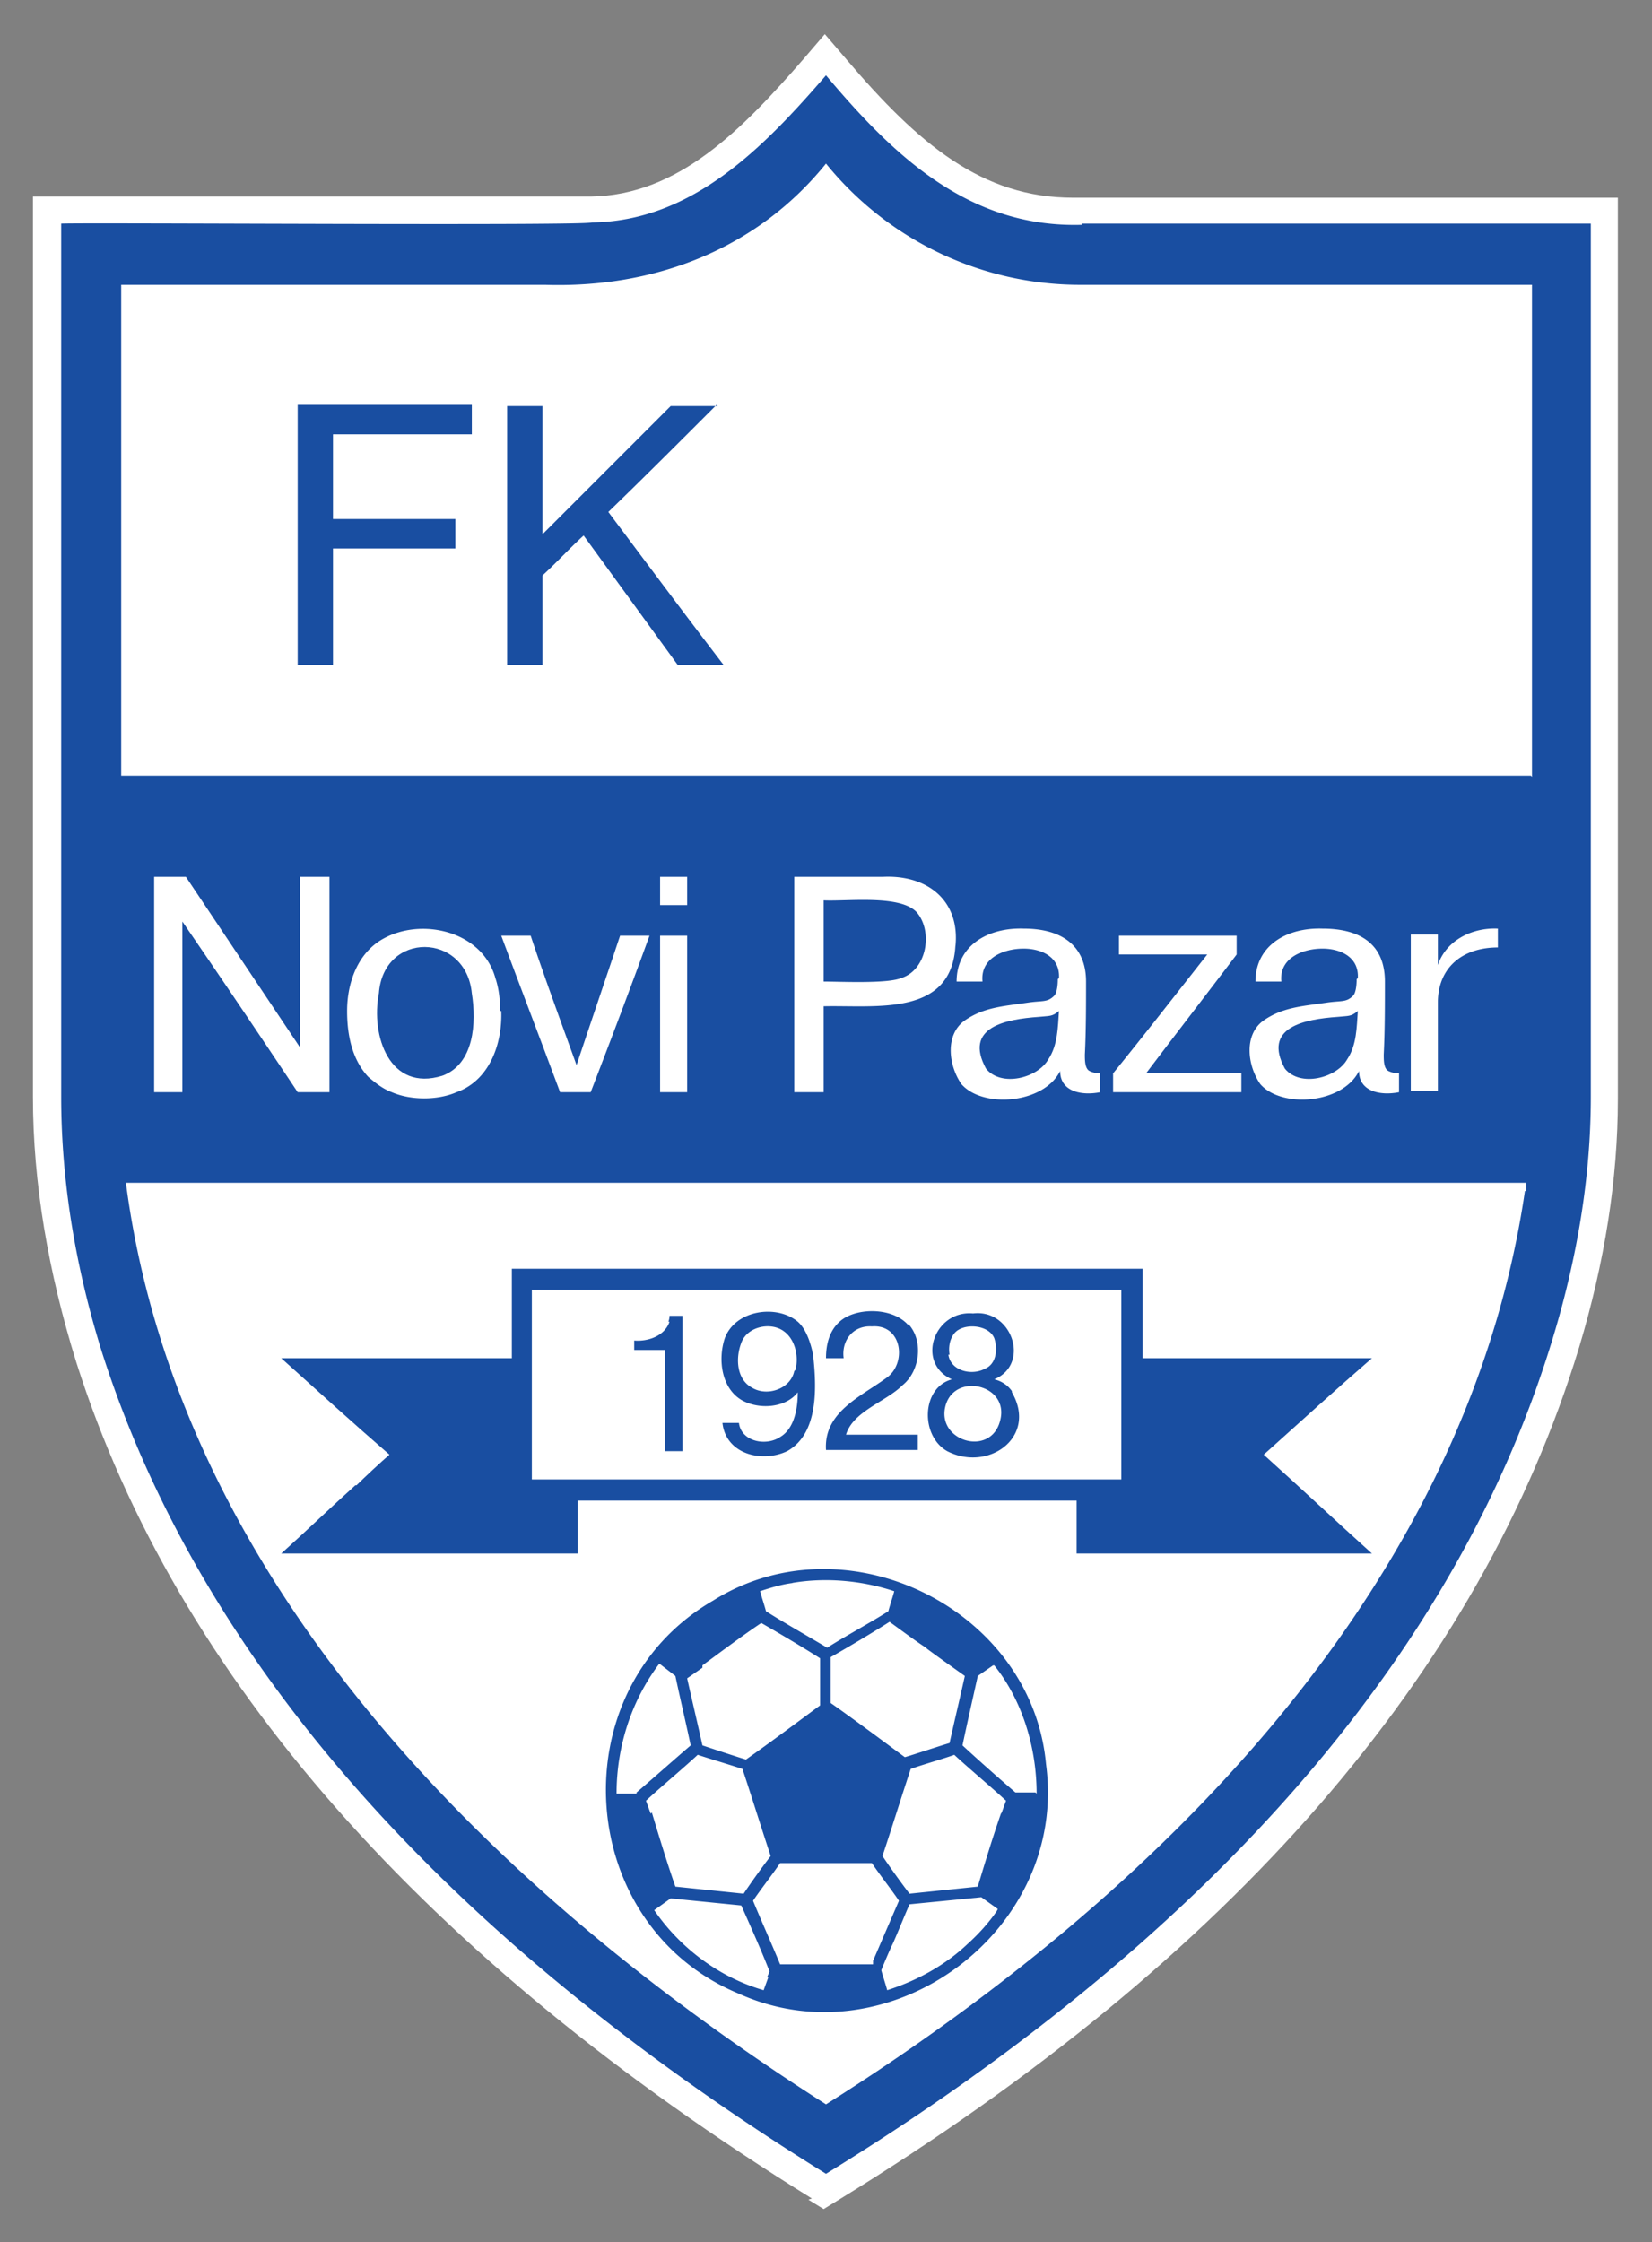
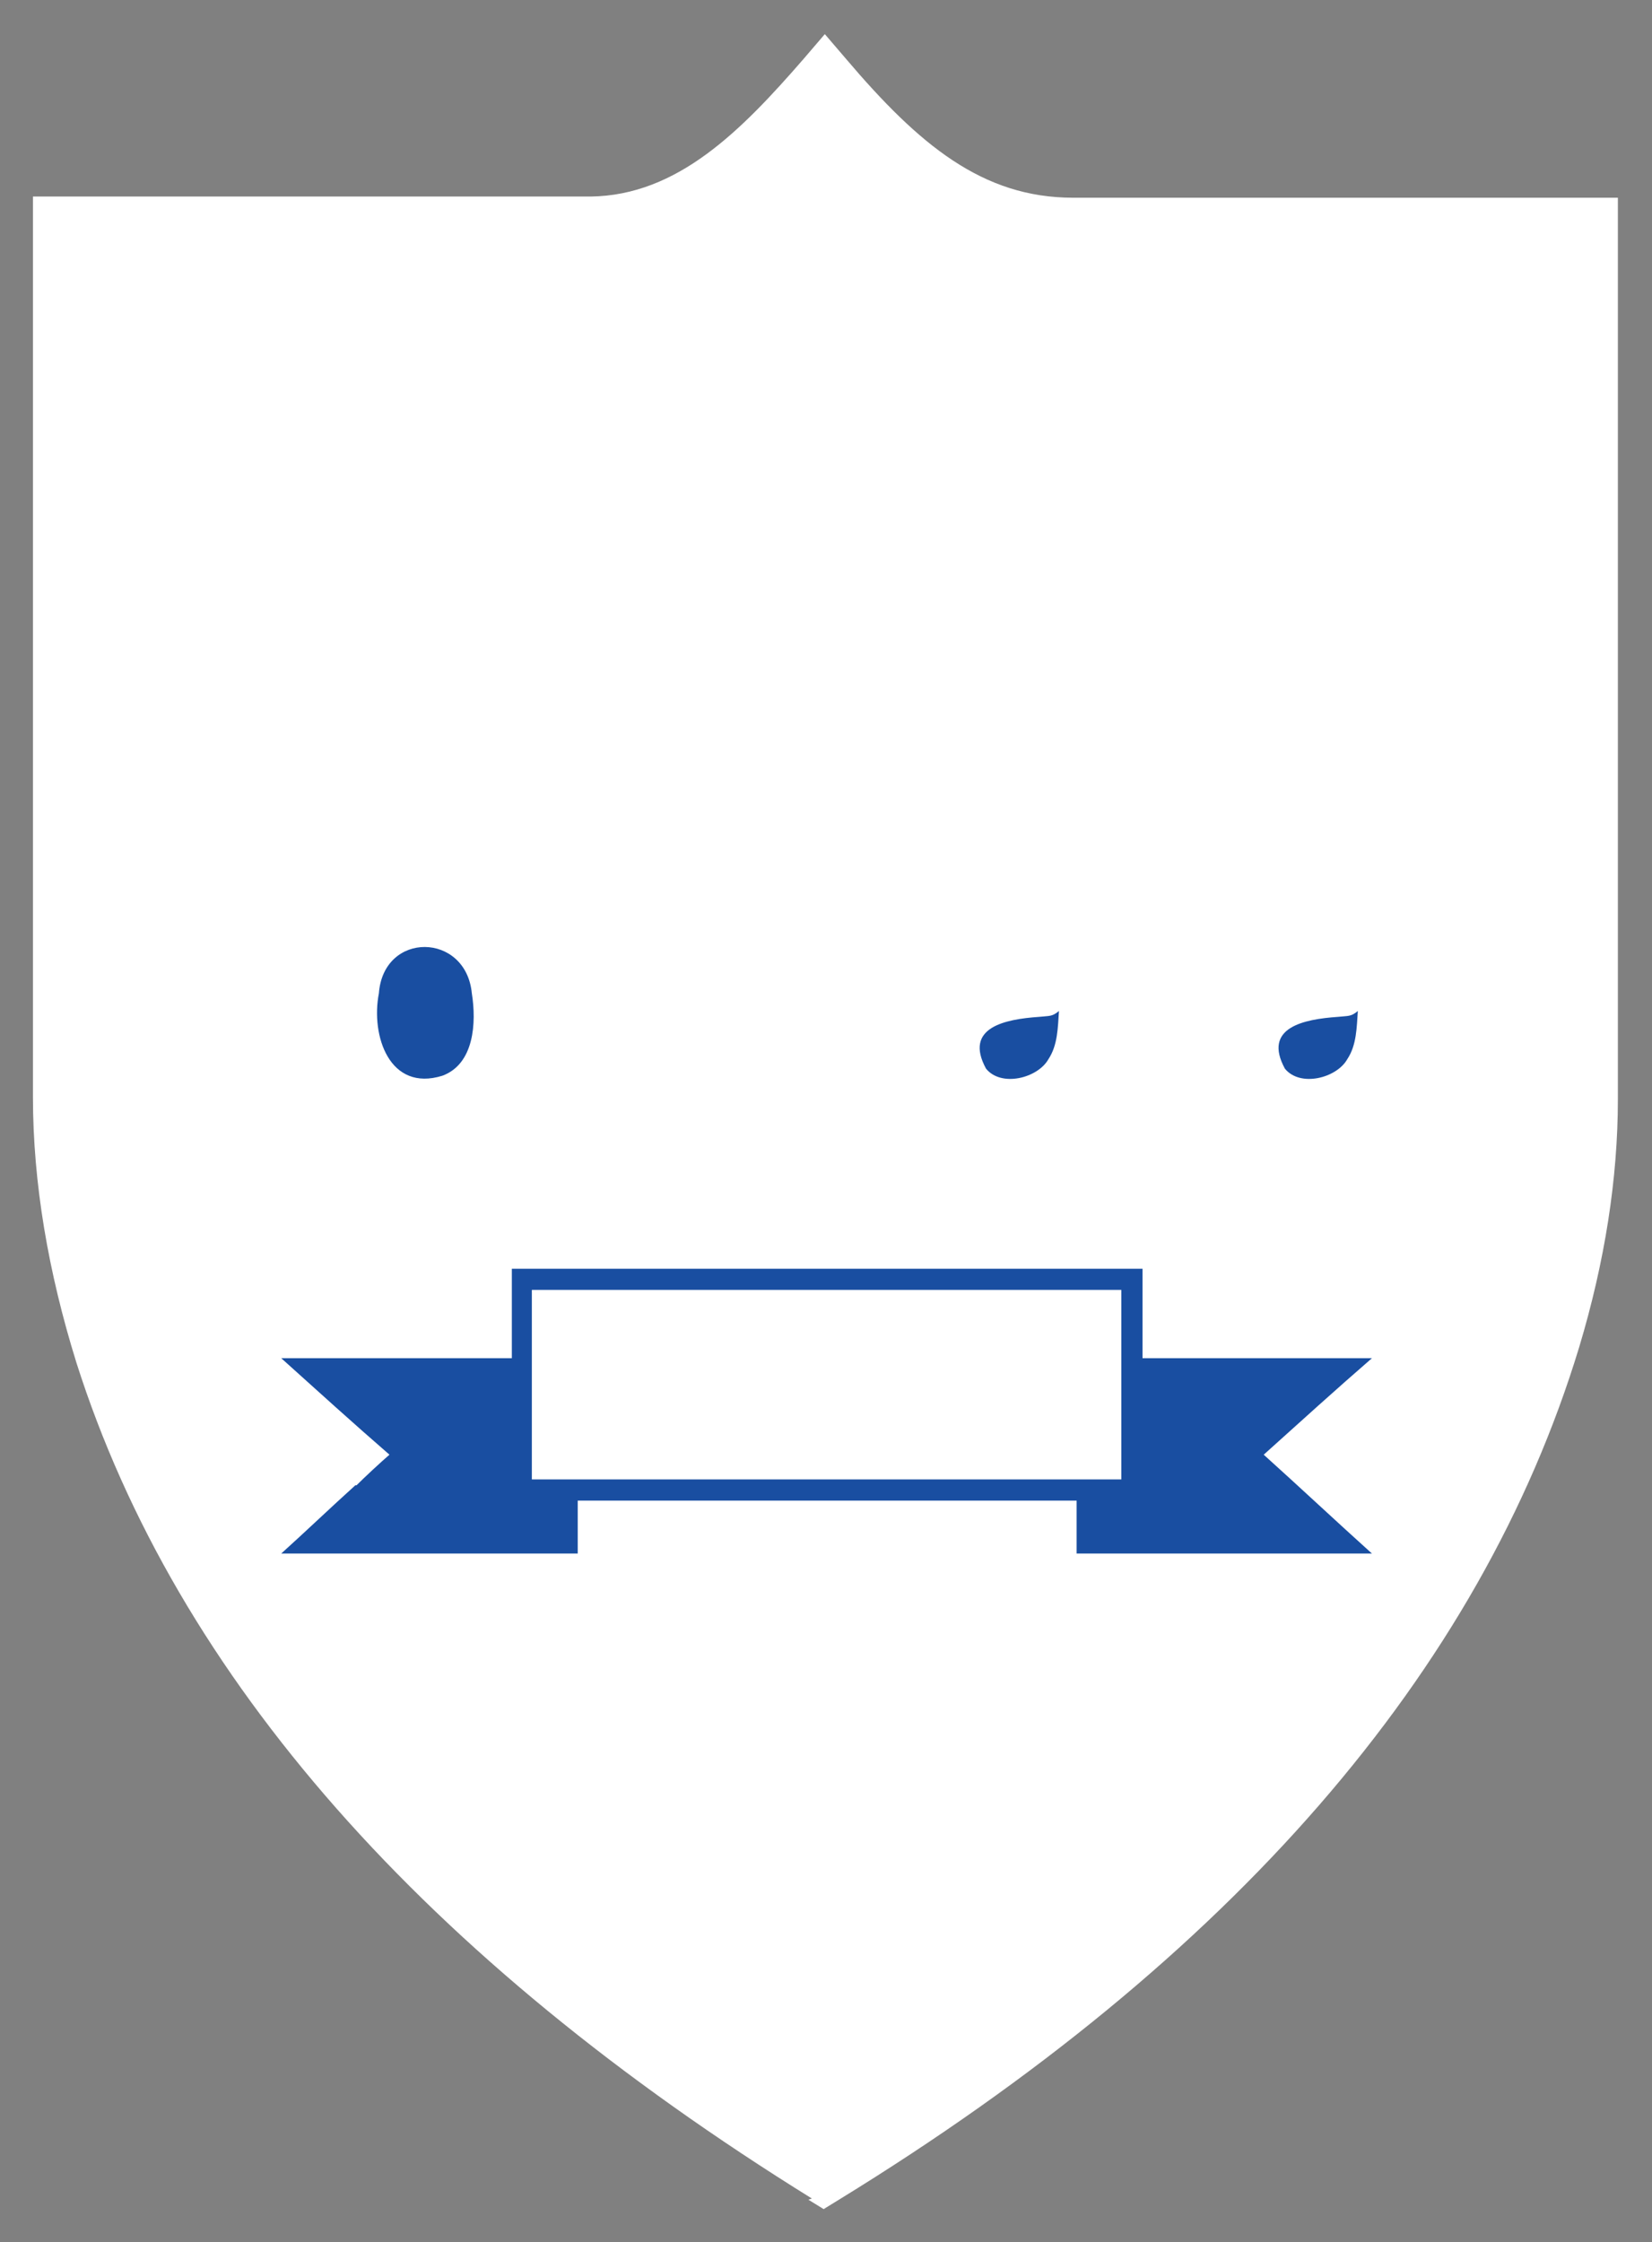
<svg xmlns="http://www.w3.org/2000/svg" id="Layer_1" data-name="Layer 1" viewBox="-0.28 -0.27 14.04 19.05">
  <rect x="-0.28" y="-0.27" width="14.04" height="19.05" fill="#808080" stroke="none" />
  <defs>
    <style>.cls-2{fill:#194ea1}</style>
  </defs>
  <path d="M6.62 18.41c-3.29-2.04-5.4-4.43-6.25-7.1C.13 10.54 0 9.78 0 9.05V1.4h4.74C5.48 1.39 6.02.84 6.55.23l.18-.21.18.21c.62.73 1.16 1.18 1.93 1.18h4.63v7.66c0 .67-.11 1.38-.33 2.11-.84 2.76-2.95 5.19-6.29 7.24l-.13.08-.13-.08Z" style="fill:#fff" />
  <path d="M2.74 12.35c-.2.18-.43.4-.63.58h2.52v-.45h4.24v.45h2.51c-.3-.27-.62-.57-.92-.84.3-.27.62-.56.92-.82H9.43v-.76H4.07v.76H2.11c.3.27.62.56.92.82-.07.06-.21.19-.28.26Zm1.5-.14v-1.52h5.01v1.61H4.24zM3.73 8.17c-.05-.52-.75-.53-.79 0-.07.36.09.84.54.7.27-.1.29-.45.25-.7M11.09 8.37c-.29.02-.64.09-.45.44.13.16.44.08.53-.08.08-.12.08-.27.09-.41-.06.05-.08.04-.17.05M8.55 8.37c-.29.02-.64.09-.45.44.13.16.44.08.53-.08.08-.12.08-.27.09-.41-.06.05-.08.04-.17.05" class="cls-2" />
-   <path d="M8.92 1.64c-.96.03-1.6-.58-2.18-1.27-.52.6-1.13 1.24-1.99 1.25-.06.03-4.32 0-4.51.01v7.42c0 .74.13 1.48.35 2.18.98 3.05 3.49 5.32 6.15 6.97 2.7-1.66 5.24-3.99 6.18-7.11.2-.66.32-1.35.32-2.04V1.63H8.91Zm3.76 8.21c-.5 3.4-3.15 6-5.94 7.76-2.79-1.78-5.5-4.4-5.95-7.83h11.9v.07ZM1.03 9.01V7.18h.27l.97 1.45V7.18h.25v1.83h-.27c-.32-.48-.65-.97-.98-1.45v1.45h-.25Zm2.95-.69c.01.28-.1.59-.38.69-.16.07-.39.07-.55 0-.08-.03-.14-.08-.2-.13-.14-.15-.18-.36-.18-.56 0-.24.09-.49.3-.61.33-.19.85-.07.96.33.03.09.04.18.04.28Zm0-.64h.25c.12.36.26.74.39 1.1.12-.36.25-.74.37-1.1h.25c-.16.44-.33.89-.5 1.33h-.26c-.16-.43-.34-.9-.5-1.33m1.58 0v1.33h-.23V7.68zm-.23-.26v-.24h.23v.24zm3.39.62c.01-.18-.15-.25-.3-.25-.17 0-.37.08-.35.28h-.22c0-.31.27-.46.57-.45.33 0 .53.15.53.45 0 .2 0 .42-.01.62 0 .05 0 .12.04.14a.2.2 0 0 0 .09.02v.16c-.15.03-.34 0-.34-.18-.14.28-.66.32-.84.11-.11-.16-.14-.42.03-.54.16-.11.32-.12.53-.15.13-.02.17 0 .23-.06.02-.02.03-.08.03-.14Zm-.88-.28c-.03.61-.67.51-1.12.52v.73h-.25V7.18h.75c.38-.02.66.2.62.59Zm1.39.08v-.16h1v.16c-.25.33-.52.68-.77 1.01h.81v.16H9.18v-.16c.26-.32.54-.68.8-1.01h-.74Zm2.03.2c.01-.18-.15-.25-.3-.25-.17 0-.37.08-.35.28h-.22c0-.31.27-.46.57-.45.33 0 .53.14.53.45 0 .2 0 .42-.01.62 0 .05 0 .12.04.14a.2.2 0 0 0 .09.02v.16c-.15.03-.34 0-.34-.18-.14.28-.66.32-.84.11-.11-.16-.14-.42.03-.54.16-.11.32-.12.53-.15.13-.02.17 0 .23-.06.02-.02.03-.08.03-.14Zm.68-.11c.07-.21.29-.32.51-.31v.16c-.3 0-.51.17-.51.47V9h-.23V7.67h.23zm.79-1.61H.75V2.15h3.6c.93.03 1.8-.3 2.39-1.03a2.78 2.78 0 0 0 2.18 1.03h3.82v4.18Z" class="cls-2" />
-   <path d="M7.51 7.48c-.14-.15-.59-.09-.79-.1v.69c.14 0 .54.02.66-.03.22-.07.27-.4.13-.56M2.25 5.38h.3v-.99h1.04v-.25H2.55v-.72h1.18v-.25H2.25v2.2ZM5.82 3.18h-.4L4.33 4.27V3.18h-.3v2.2h.3v-.76c.12-.11.23-.23.35-.34l.8 1.1h.39c-.33-.43-.65-.86-.98-1.3.31-.3.61-.6.92-.91ZM5.41 10.96c-.04.12-.18.17-.3.16v.08h.26v.86h.15v-1.15h-.11s0 .03-.01.05ZM6.63 11.24c-.02-.1-.06-.22-.13-.28-.18-.15-.53-.1-.62.14-.06.18-.03.43.15.53.15.08.37.06.47-.07 0 .14-.03.31-.15.38-.12.08-.33.04-.35-.12h-.14c.03.27.34.34.55.24.27-.15.25-.55.22-.82m-.16.14c-.03.15-.23.22-.36.14-.13-.07-.14-.25-.09-.38.05-.14.25-.18.36-.1.1.07.13.22.1.33ZM7.44 10.99c-.13-.15-.42-.15-.56-.05-.11.08-.14.21-.14.33h.15c-.02-.15.08-.28.24-.27.26-.02.3.32.12.44-.22.16-.53.29-.51.61h.78v-.13h-.61c.06-.2.34-.28.48-.42.15-.12.18-.38.05-.52ZM8.32 11.55a.25.25 0 0 0-.15-.1c.31-.13.15-.6-.18-.56-.33-.03-.49.42-.18.56-.26.07-.27.48-.04.61.35.18.77-.12.55-.5Zm-.53-.31c-.01-.06 0-.13.04-.18.07-.09.29-.08.34.04.03.09.02.22-.08.26-.11.06-.29.02-.31-.12Zm.43.56c-.08.32-.56.17-.46-.14.09-.27.54-.16.46.14M8.61 14.72c-.12-1.32-1.7-2.1-2.83-1.39-1.31.76-1.18 2.76.22 3.34 1.29.58 2.8-.54 2.61-1.95m-1.01-.98c.08.06.25.18.32.23-.04.18-.09.39-.13.57-.07.02-.31.1-.38.12-.19-.14-.43-.32-.63-.46v-.39c.14-.08.36-.21.5-.3.07.05.23.17.31.22Zm-1.15-.56c.29-.05.6-.02.87.07-.01.04-.04.13-.05.17-.14.09-.38.22-.52.31-.15-.09-.38-.22-.52-.31-.01-.04-.04-.13-.05-.17.09-.03.19-.06.28-.07Zm-.76.7c.15-.11.35-.26.5-.36.14.08.36.21.5.3v.4c-.19.14-.43.32-.63.46-.07-.02-.31-.1-.37-.12-.04-.18-.09-.39-.13-.57l.13-.09Zm-.56 1.09h-.17c0-.39.12-.78.36-1.1h.01l.13.1c.04.19.09.4.13.59-.14.12-.32.28-.46.4Zm.12.17-.04-.11c.13-.12.31-.27.44-.39.09.03.29.09.38.12.08.24.16.5.24.74-.07.09-.17.23-.23.32l-.58-.06c-.07-.2-.14-.43-.2-.63Zm1 1.39-.04.11c-.38-.11-.71-.36-.93-.68l.14-.1.6.06c.08.18.17.38.24.56l-.02.05Zm.89-.14v.03h-.79c-.07-.17-.16-.37-.23-.54.06-.09.17-.23.23-.32h.78c.06.09.17.23.23.32zm1.05-.42c-.07.1-.15.19-.25.28-.19.18-.43.31-.68.39-.01-.04-.04-.13-.05-.17.02-.05.07-.17.1-.23.04-.09.1-.24.14-.33l.61-.06.14.1Zm.04-.84c-.07.2-.14.43-.2.63l-.58.06c-.07-.09-.17-.23-.23-.32.08-.24.16-.5.24-.74.08-.03.29-.09.37-.12.13.12.31.27.44.39l-.04.11Zm.29-.17h-.17c-.14-.12-.32-.28-.45-.4.04-.19.09-.41.13-.59l.13-.09h.01c.24.3.36.7.36 1.09Z" class="cls-2" />
</svg>